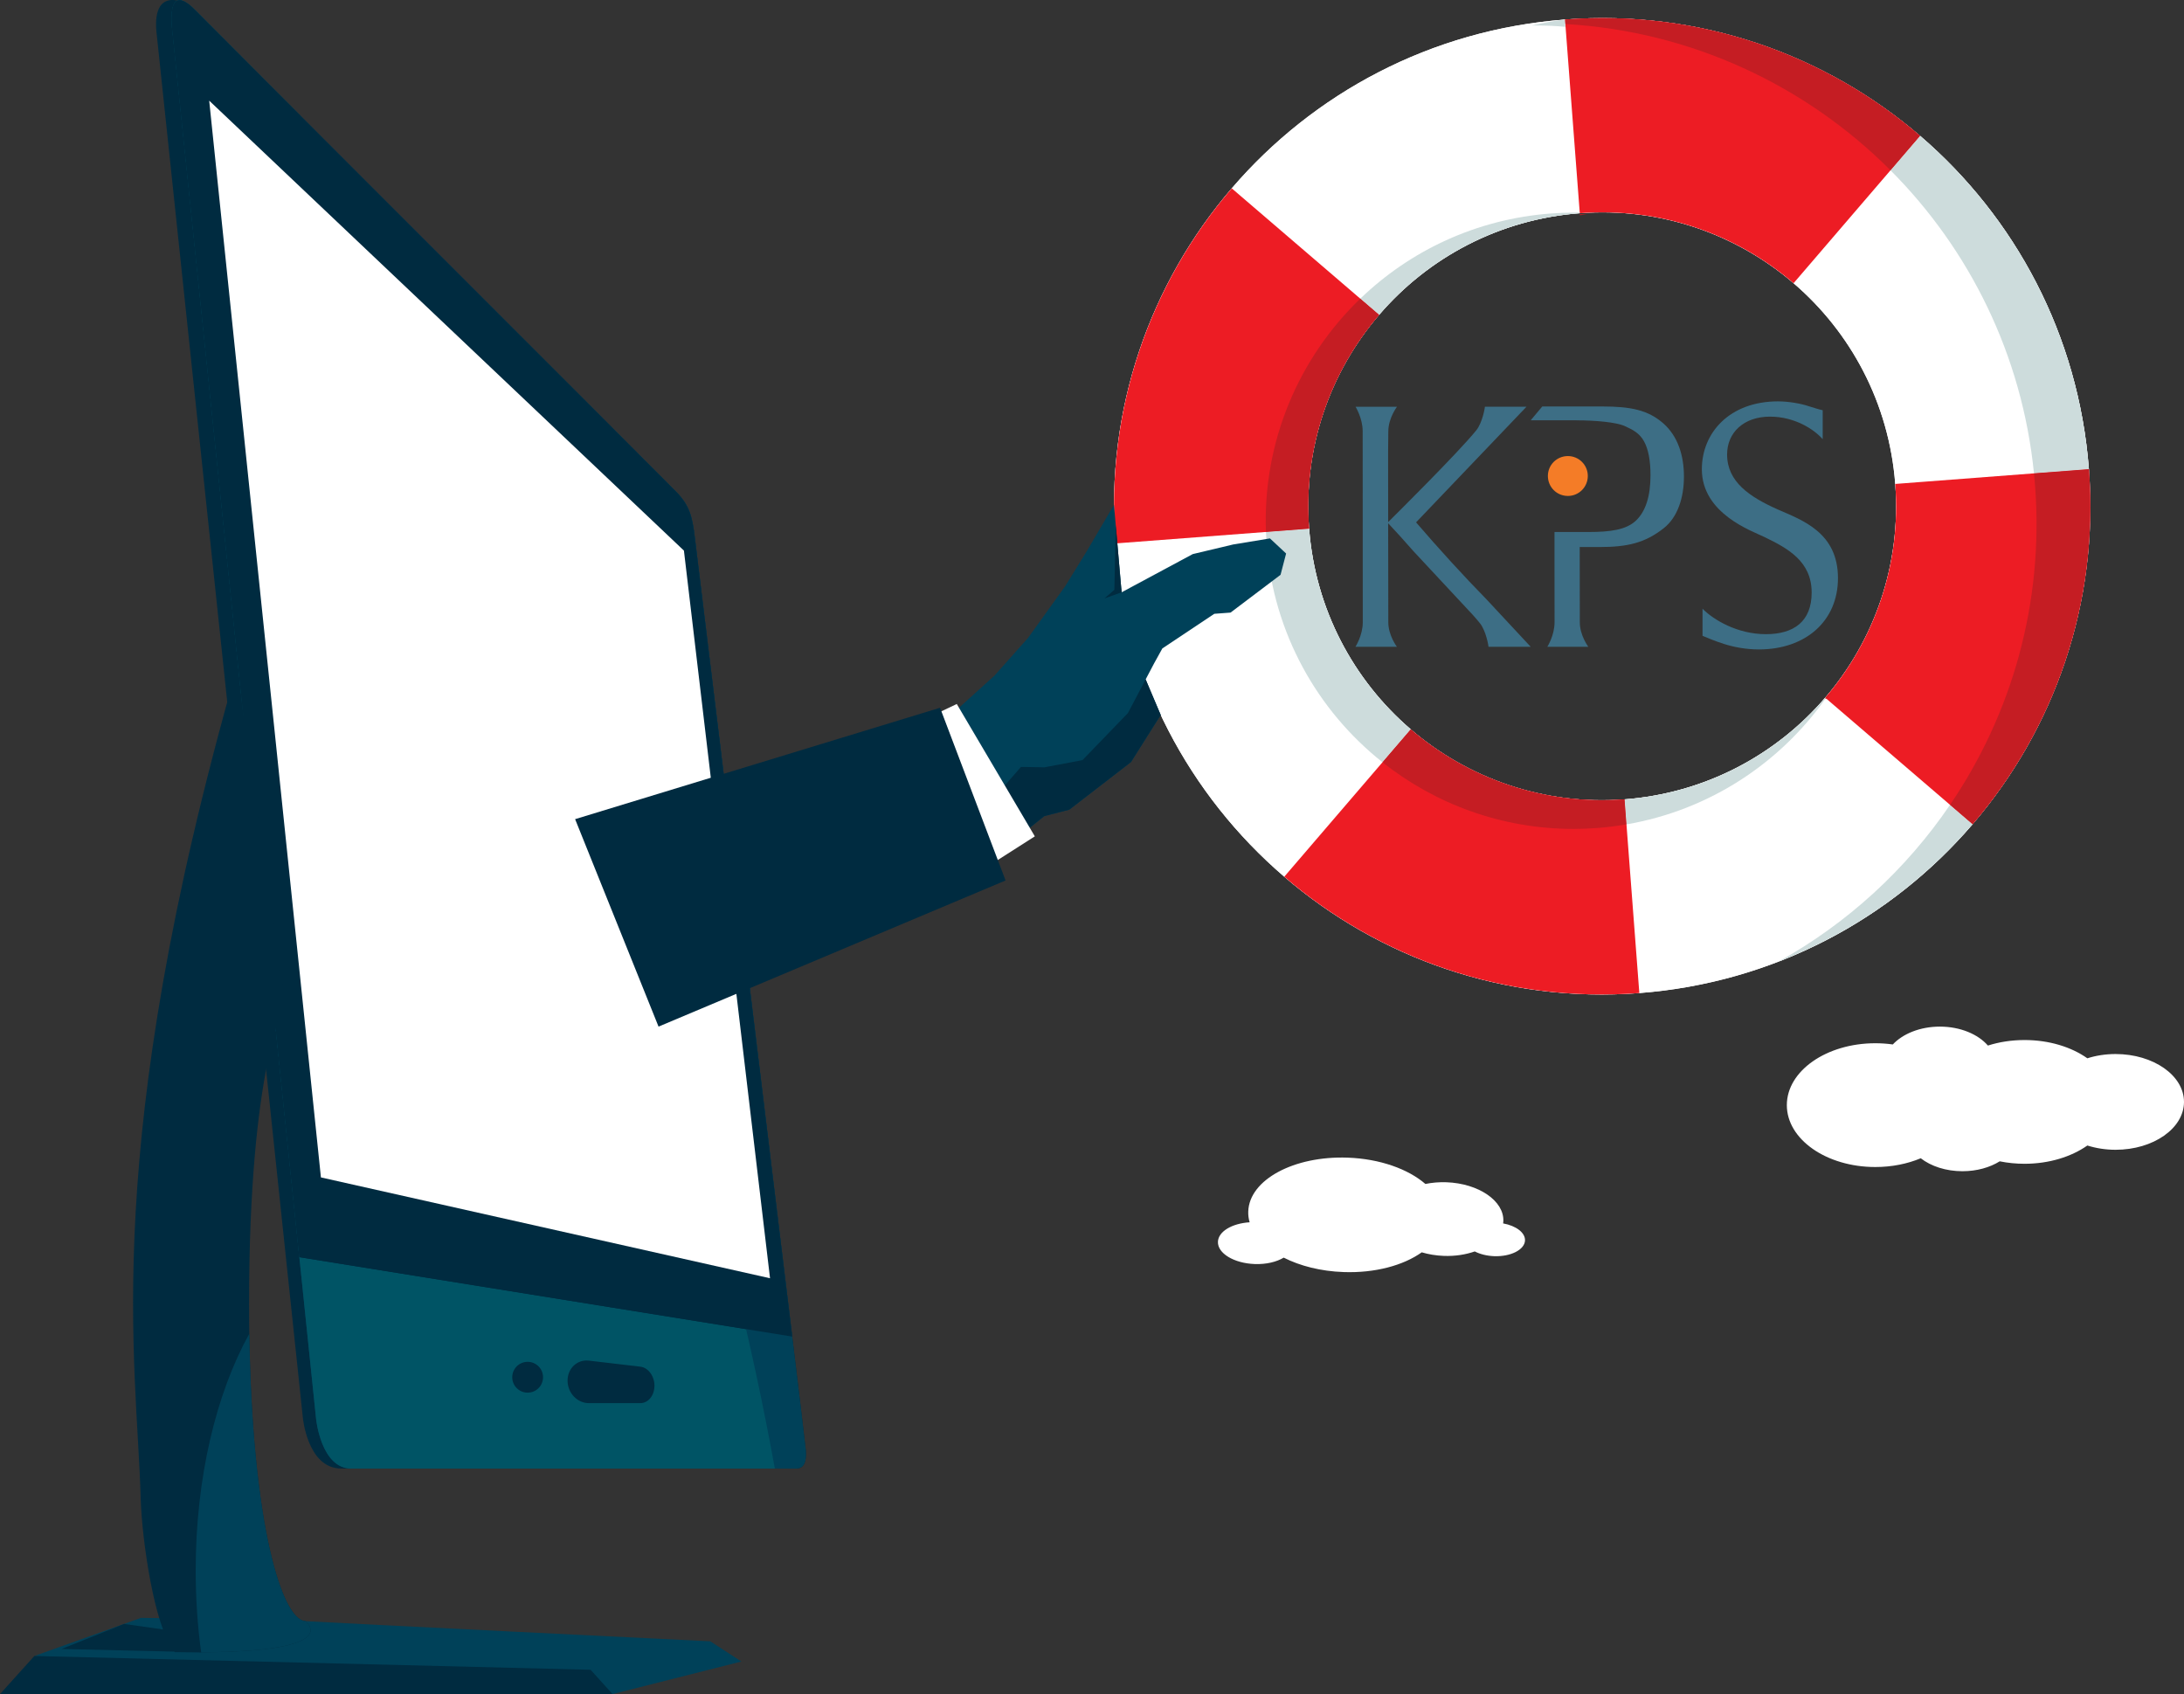
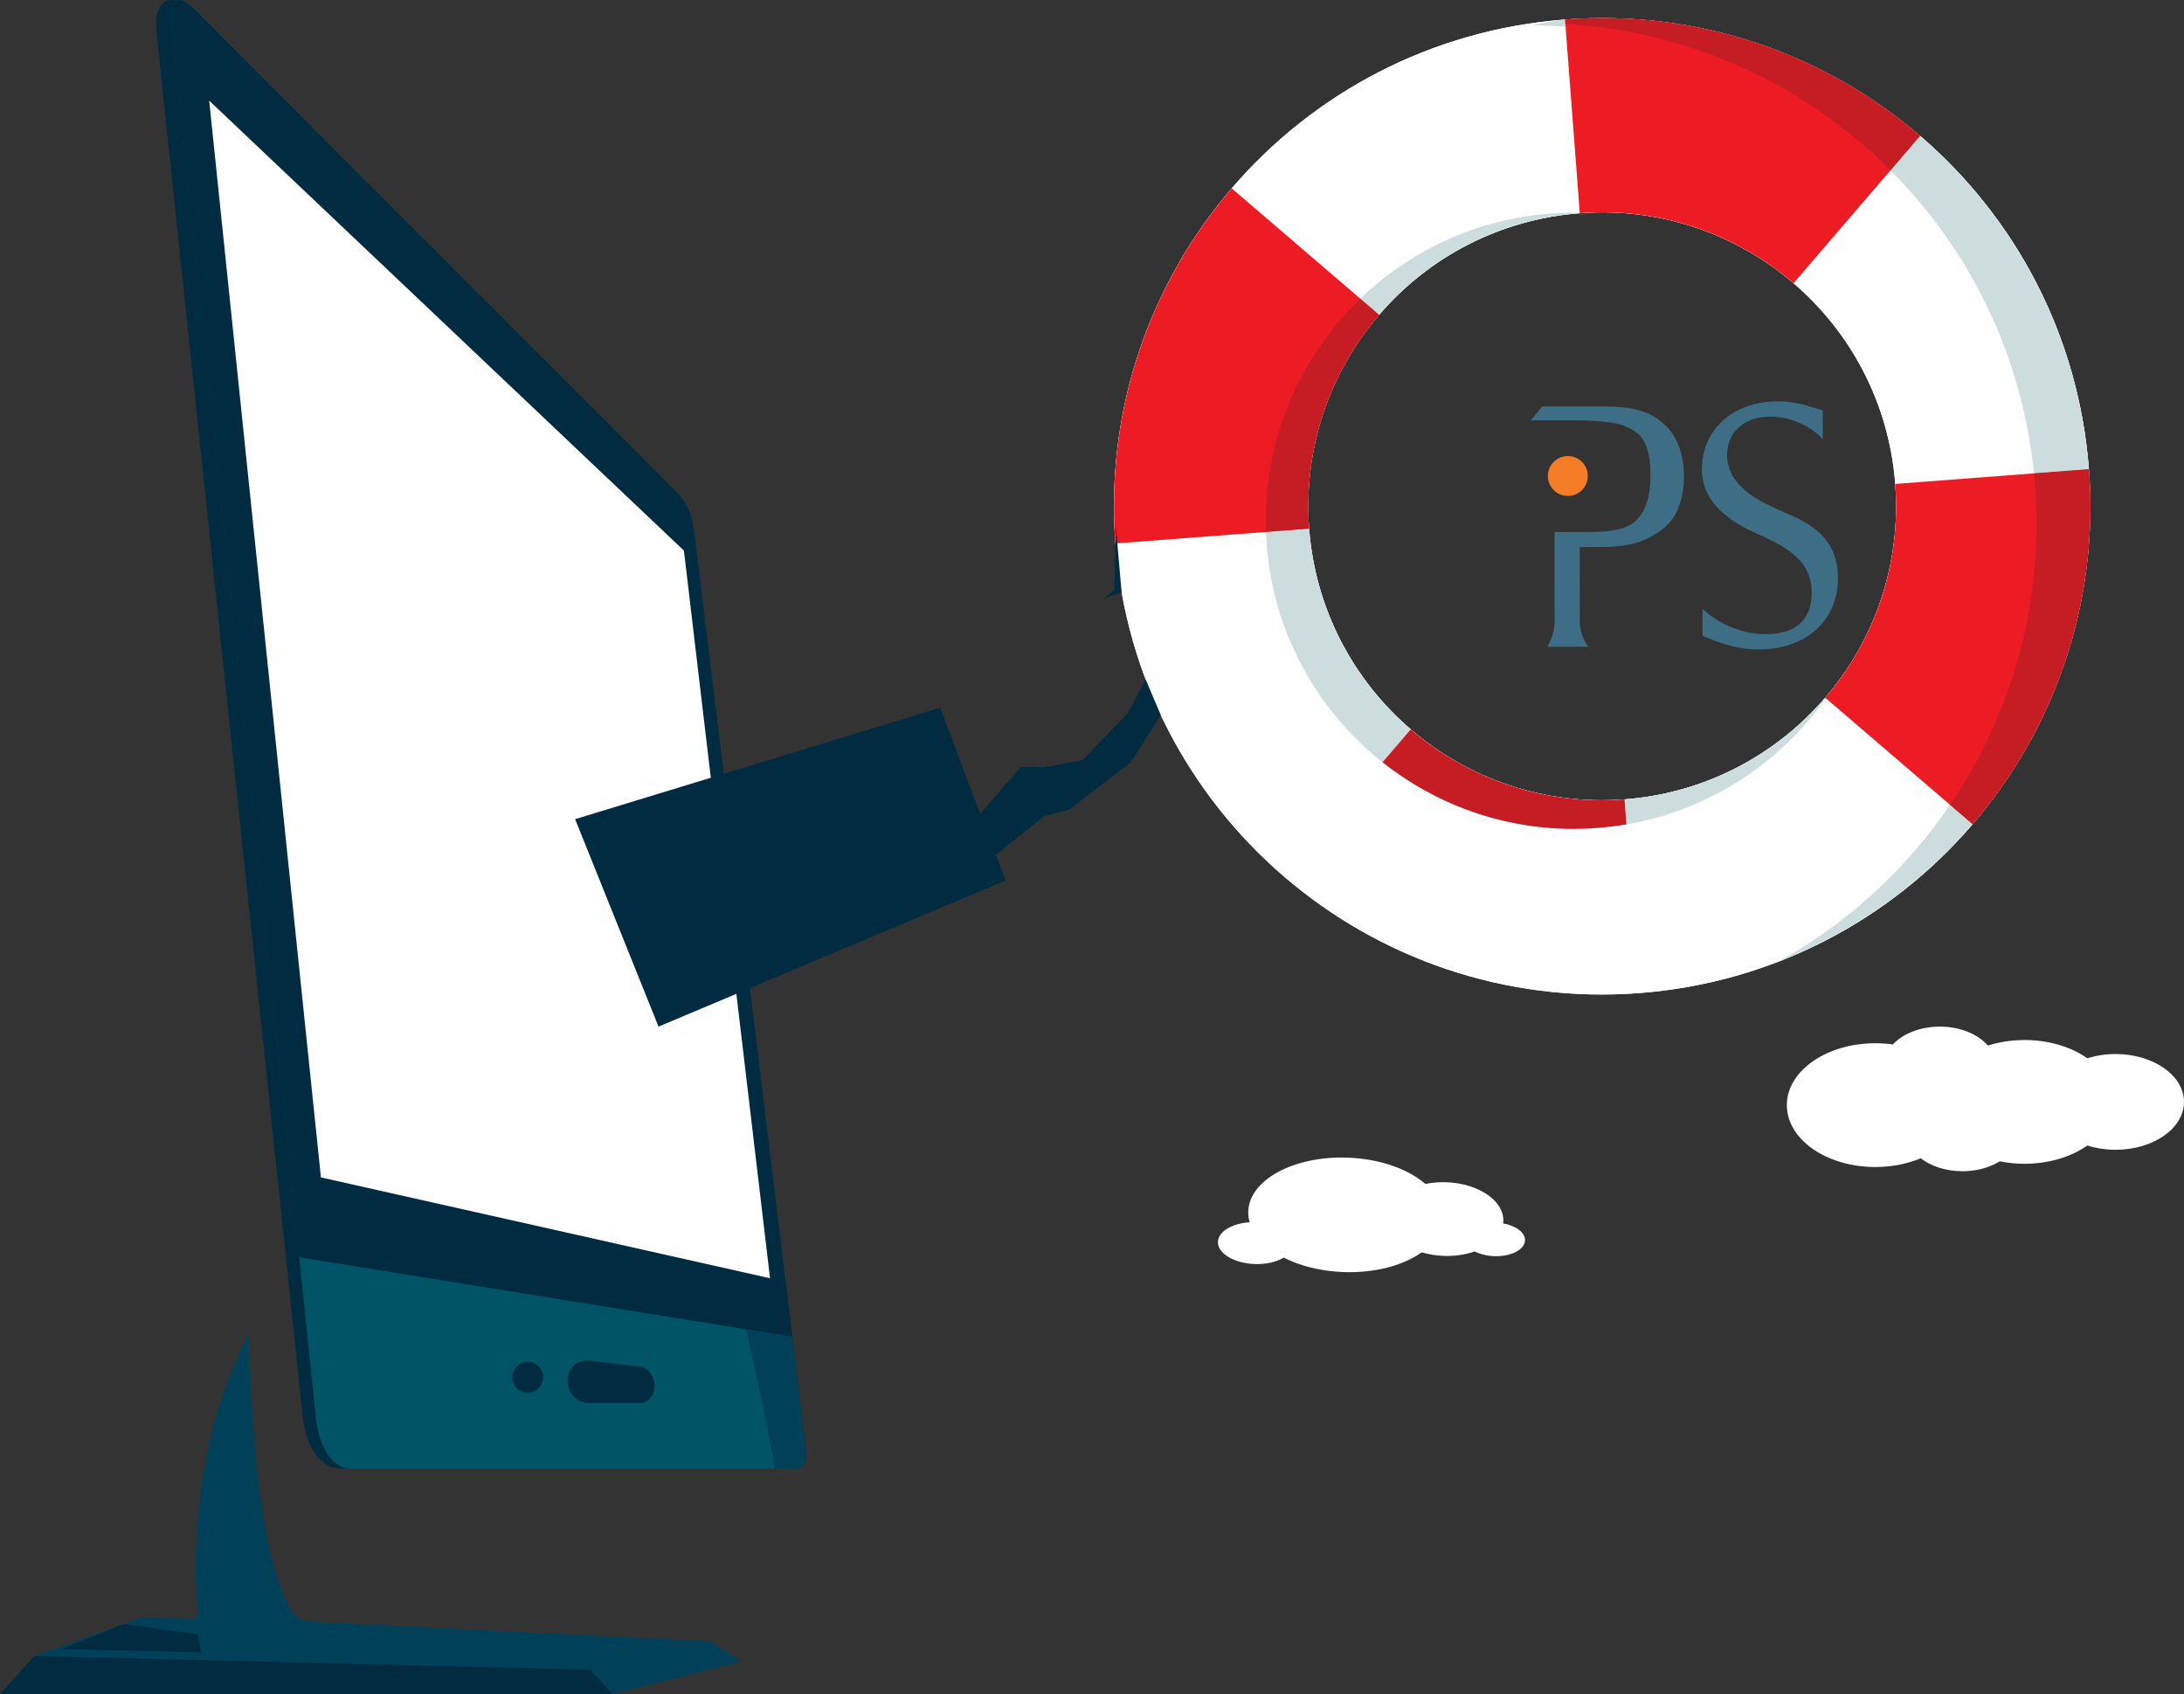
<svg xmlns="http://www.w3.org/2000/svg" version="1.1" id="Ebene_1" x="0px" y="0px" width="250px" height="193.91px" viewBox="1.152 4.966 250 193.91" enable-background="new 1.152 4.966 250 193.91" xml:space="preserve">
  <rect x="1.152" y="4.966" width="250" height="193.91" fill="#333333" stroke="none" />
  <g id="g4133-Clipped" transform="translate(6.237, 16.199)">
    <g id="path4123">
	</g>
  </g>
  <g>
    <path id="path4083" fill="#FFFFFF" d="M215.822,124.378c0.685,0,1.354,0.049,1.998,0.139c1.149-1.227,3.13-2.042,5.384-2.042   c2.335,0,4.374,0.868,5.502,2.168c1.28-0.408,2.698-0.632,4.198-0.632c2.808,0,5.352,0.795,7.186,2.091   c0.982-0.314,2.079-0.489,3.228-0.489c4.325,0,7.834,2.454,7.834,5.478c0,3.028-3.509,5.482-7.834,5.482   c-1.149,0-2.246-0.179-3.228-0.489c-1.834,1.288-4.377,2.091-7.186,2.091c-0.99,0-1.944-0.098-2.845-0.281   c-1.133,0.705-2.629,1.133-4.268,1.133c-1.896,0-3.599-0.57-4.773-1.483c-1.52,0.636-3.297,1.002-5.197,1.002   c-5.6,0-10.132-3.171-10.132-7.083C205.69,127.549,210.222,124.378,215.822,124.378L215.822,124.378z" />
    <path id="path4085" fill="#FFFFFF" d="M144.198,144.872c-0.123-0.404-0.175-0.824-0.159-1.248c0.126-3.619,5.226-6.371,11.376-6.15   c3.697,0.13,6.937,1.309,8.901,3.012c0.75-0.155,1.561-0.224,2.405-0.196c3.685,0.135,6.603,2.127,6.517,4.451   c0,0.09-0.012,0.171-0.024,0.261c1.472,0.265,2.535,1.056,2.503,1.948c-0.045,1.06-1.618,1.867-3.526,1.801   c-0.856-0.033-1.634-0.236-2.225-0.542c-1.04,0.363-2.25,0.559-3.546,0.509c-0.9-0.032-1.749-0.179-2.523-0.407   c-2.091,1.492-5.339,2.388-8.95,2.258c-2.604-0.09-4.985-0.701-6.852-1.651c-0.807,0.489-1.997,0.783-3.314,0.734   c-2.376-0.085-4.263-1.227-4.214-2.547C140.611,145.923,142.176,145.002,144.198,144.872L144.198,144.872z" />
    <path id="path4087" fill="#004159" d="M17.296,190.15l-12.211,4.365l66.188,4.361l14.743-3.729l-3.554-2.311   c0,0-43.51-2.127-46.354-2.307C33.266,190.354,17.296,190.15,17.296,190.15L17.296,190.15z" />
    <path id="path4089" fill="#002B40" d="M19.11,9.081l16.703,158.102c0,0,0.509,5.877,4.41,5.877h52.094   c0.733,0,1.19-0.571,1.076-2.095C93.278,169.44,80.961,68.808,80.68,66.432c-0.285-2.372-0.624-3.615-2.091-5.14   c-1.472-1.524-54.021-54.021-55.093-55.15C22.419,5.013,18.352,3.203,19.11,9.081z" />
    <path id="path4091" fill="#004159" d="M20.952,9.138l16.385,158.269c0,0,0.57,5.653,4.015,5.653h50.964   c0.733,0,1.19-0.571,1.076-2.095C93.278,169.44,80.961,68.808,80.68,66.432c-0.285-2.372-0.624-3.615-2.091-5.14   c-1.472-1.524-54.021-54.021-55.093-55.15C22.419,5.013,20.194,3.26,20.952,9.138z" />
    <path id="path4093" fill="#005465" d="M23.496,6.142c0.318,0.338,5.213,5.237,11.958,11.987   c15.517,32.607,44.06,97.698,54.392,154.931H41.352c-3.444,0-4.015-5.653-4.015-5.653L20.952,9.138   C20.194,3.26,22.419,5.013,23.496,6.142z" />
    <path id="path4095" fill="#002B40" d="M35.417,148.866L20.952,9.138c-0.758-5.877,1.467-4.125,2.543-2.996   c1.072,1.129,53.622,53.625,55.093,55.15c1.467,1.524,1.806,2.768,2.091,5.14c0.22,1.859,7.813,63.905,11.16,91.523L35.417,148.866   z" />
    <path id="path4097" fill="#002B40" d="M21.894,5.013c0.538,0.11,1.166,0.668,1.602,1.129c0.208,0.22,2.401,2.417,5.788,5.812   c1.769,1.769,3.856,3.86,6.171,6.175c14.09,29.611,38.92,86,51.103,138.974l-51.14-8.237L26.21,59.906L20.952,9.138   C20.504,5.649,21.103,4.85,21.894,5.013z" />
    <polygon id="path4099" fill="#FFFFFF" points="79.44,67.989 25.098,16.486 37.887,139.736 89.296,151.279  " />
    <path id="path4101" fill="none" d="M84.927,150.3l-18.92-4.251l10.711-23.628l-9.733-23.693L43.606,141.02l-5.719-1.284   l-6.542-63.025l-6.248-60.225l13.927,13.198l3.228,3.057C55.821,62.588,74.203,107.141,84.927,150.3L84.927,150.3z" />
    <path id="path4103" fill="#002B40" d="M66.121,162.997c0,1.422,1.125,2.576,2.434,2.576h5.897c0.913,0,1.614-0.893,1.614-1.993   s-0.701-2.071-1.614-2.181l-5.897-0.693C67.246,160.555,66.121,161.574,66.121,162.997z" />
    <path id="path4105" fill="#002B40" d="M59.787,162.609c0,0.974,0.787,1.765,1.765,1.765c0.974,0,1.761-0.791,1.761-1.765   s-0.787-1.765-1.761-1.765C60.574,160.845,59.787,161.635,59.787,162.609z" />
    <polygon id="path4107" fill="#002B40" points="24.176,194.095 23.817,192.041 15.348,190.847 8.207,193.708  " />
-     <path id="path4109" fill="#002B40" d="M21.148,194.075c-0.004-0.118-0.057-0.232-0.155-0.35   c-2.132-2.482-3.603-12.411-3.738-17.294c-0.432-15.741-4.772-39.768,10.993-94.959l5.551,38.305c0,0-4.137,7.251-4.137,34.384   c0,24.117,3.603,36.193,6.444,36.369C36.106,190.529,41.287,194.425,21.148,194.075L21.148,194.075z" />
    <path id="path4111" fill="#004159" d="M23.553,184.733c0-10.658,2.356-20.281,6.138-27.112c0.326,21.806,3.717,32.741,6.416,32.908   c0,0,4.638,3.485-11.93,3.566C23.769,191.104,23.553,187.969,23.553,184.733L23.553,184.733z" />
    <polygon id="path4113" fill="#002B40" points="5.085,194.515 68.754,196.092 71.272,198.876 1.152,198.876  " />
    <g id="g4121" transform="translate(6.137, 19.037)">
      <path id="path4115" fill="#002B40" d="M59.169,128.565l0.832-1.553L59.169,128.565z" />
      <path id="path4117" fill="none" d="M59.87,127.012l10.711-23.628L59.87,127.012z" />
      <polygon id="path4119" fill="none" points="59.169,128.565 36.63,123.503 37.469,121.983 59.87,127.012   " />
    </g>
    <path id="path4135" fill="#FFFFFF" d="M218.097,60.359c1.415,18.524-12.46,34.689-30.984,36.104   c-18.533,1.415-34.698-12.459-36.108-30.984C149.59,46.949,163.46,30.78,181.989,29.37   C200.518,27.956,216.683,41.83,218.097,60.359z M128.836,67.169c2.348,30.769,29.195,53.813,59.968,51.466   c30.769-2.348,53.809-29.199,51.461-59.968c-2.348-30.773-29.195-53.813-59.968-51.466S126.488,36.397,128.836,67.169z" />
    <path id="path4137" fill="#FFFFFF" d="M218.097,60.359c1.415,18.524-12.46,34.689-30.984,36.104   c-18.533,1.415-34.698-12.459-36.108-30.984C149.59,46.949,163.46,30.78,181.989,29.37   C200.518,27.956,216.683,41.83,218.097,60.359z M128.836,67.169c2.348,30.769,29.195,53.813,59.968,51.466   c30.769-2.348,53.809-29.199,51.461-59.968c-2.348-30.773-29.195-53.813-59.968-51.466S126.488,36.397,128.836,67.169z" />
    <path id="path4139" fill="#ED1C24" d="M218.097,60.359c0.705,9.26-2.409,17.934-8.017,24.467l16.874,14.481   c9.313-10.854,14.485-25.258,13.312-40.64L218.097,60.359L218.097,60.359z" />
    <path id="path4141" fill="#ED1C24" d="M206.46,37.383l14.481-16.87C210.088,11.2,195.684,6.028,180.297,7.202l1.691,22.168   C191.253,28.661,199.927,31.775,206.46,37.383L206.46,37.383z" />
-     <path id="path4143" fill="#ED1C24" d="M162.637,88.449l-14.478,16.87c10.85,9.317,25.254,14.49,40.645,13.316l-1.691-22.173   C177.844,97.167,169.17,94.054,162.637,88.449L162.637,88.449z" />
    <path id="path4145" fill="#ED1C24" d="M159.018,41.002l-16.87-14.477c-9.313,10.85-14.485,25.258-13.312,40.644l22.168-1.691   C150.295,56.213,153.409,47.54,159.018,41.002z" />
    <path id="path4147" fill="none" d="M180.432,7.552c1.708-0.232,3.407-0.392,5.107-0.489C183.839,7.161,182.14,7.32,180.432,7.552z" />
    <path id="path4149" fill="#CDDCDC" d="M204.724,115.04c7.903-4.385,14.624-10.56,19.646-17.95l2.58,2.217   C221.027,106.208,213.43,111.669,204.724,115.04L204.724,115.04z M233.98,59.144c-1.37-13.601-7.422-25.662-16.426-34.686   l3.387-3.945c10.85,9.313,18.149,22.768,19.323,38.154L233.98,59.144z M180.334,8.037c-1.088-0.102-2.188-0.155-3.289-0.155   c-0.184,0-0.371,0-0.554,0.004c1.231-0.289,2.47-0.518,3.721-0.676c0.012,0,0.024-0.004,0.037-0.004h0.004   c0.017,0,0.029-0.004,0.045-0.004L180.334,8.037z M180.297,7.475c0.045-0.004,0.09-0.012,0.135-0.016   c0.807-0.114,1.61-0.196,2.413-0.245c0.591-0.037,1.178-0.053,1.765-0.053c0.619,0,1.235,0.021,1.846,0.057   c-0.611-0.037-1.227-0.057-1.846-0.057C183.183,7.161,181.744,7.263,180.297,7.475z M187.32,7.291c-0.057,0-0.11-0.004-0.167-0.008   C187.206,7.287,187.267,7.291,187.32,7.291z" />
    <path id="path4151" fill="#C51D23" d="M226.95,99.308l-2.58-2.217c7.047-10.357,10.76-23.085,9.733-36.544   c-0.037-0.469-0.077-0.934-0.122-1.402l6.285-0.477c0,0.012,0,0.028,0.004,0.041c0,0.004,0,0.012,0,0.016c0,0.008,0,0.017,0,0.021   c0.004,0.008,0.004,0.017,0.004,0.024c0,0.004,0,0.012,0,0.017c0,0.008,0,0.016,0.004,0.024c0,0.004,0,0.008,0,0.012   C241.402,74.147,236.234,88.49,226.95,99.308L226.95,99.308z" />
    <path id="path4153" fill="#C51D23" d="M217.555,24.458c-9.701-9.721-22.825-15.92-37.221-16.743l-0.037-0.514   c1.447-0.11,2.886-0.167,4.313-0.167c0.619,0,1.235,0.012,1.846,0.032h0.004c0.012,0,0.024,0,0.037,0c0,0,0,0,0.004,0   c0.012,0,0.024,0,0.033,0c0.004,0,0.004,0,0.008,0c0.012,0,0.021,0,0.033,0.004c0.004,0,0.004,0,0.008,0c0.012,0,0.02,0,0.028,0   h0.012c0.008,0,0.021,0,0.029,0c0.004,0,0.008,0.004,0.012,0.004c0.012,0,0.02,0,0.028,0c0.004,0,0.008,0,0.012,0   c0.008,0,0.021,0,0.028,0c0.004,0,0.008,0,0.013,0c0.008,0,0.02,0,0.028,0c0.004,0.004,0.008,0.004,0.012,0.004   c0.008,0,0.021,0,0.028,0c0.004,0,0.008,0,0.012,0c0.008,0,0.021,0,0.029,0c0.004,0,0.008,0,0.012,0   c0.008,0.004,0.021,0.004,0.028,0.004c0.004,0,0.012,0,0.017,0c0.008,0,0.016,0,0.024,0c0.004,0,0.012,0,0.021,0   c0.004,0,0.012,0,0.02,0c0.004,0.004,0.008,0.004,0.017,0.004c0.028,0,0.057,0,0.085,0.004c0.004,0,0.012,0,0.021,0   c0.004,0,0.008,0,0.016,0s0.017,0,0.024,0c0.004,0,0.008,0,0.017,0c0.004,0,0.016,0.004,0.024,0.004c0.004,0,0.008,0,0.016,0   s0.017,0,0.024,0c0.004,0,0.008,0,0.012,0c0.012,0.004,0.021,0.004,0.029,0.004c0.004,0,0.008,0,0.012,0c0.008,0,0.024,0,0.032,0   h0.008c0.008,0,0.021,0,0.033,0.004c0.004,0,0.004,0,0.008,0c0.012,0,0.02,0,0.032,0c0.004,0,0.004,0,0.008,0   c0.008,0,0.024,0.004,0.037,0.004h0.004c0.012,0,0.024,0,0.037,0h0.004c0.012,0,0.024,0.004,0.041,0.004l0,0   c12.635,0.656,24.288,5.563,33.422,13.401L217.555,24.458z" />
    <path id="path4155" fill="none" d="M188.592,96.316c8.971-1.076,16.751-5.633,22.083-12.199c-0.004,0-0.004,0.004-0.004,0.008   c-0.195,0.236-0.391,0.469-0.591,0.701C204.773,91.009,197.237,95.281,188.592,96.316L188.592,96.316z M157.33,43.143   c0.534-0.734,1.096-1.447,1.688-2.14c5.608-6.534,13.707-10.927,22.971-11.632l0,0C171.75,30.148,162.93,35.439,157.33,43.143   L157.33,43.143z M182.009,29.586c0.269-0.028,0.542-0.057,0.811-0.077c0.008,0,0.016,0,0.029,0   C182.568,29.533,182.287,29.558,182.009,29.586L182.009,29.586z" />
    <path id="path4157" fill="#CDDCDC" d="M187.328,99.328l-0.216-2.865c0.016,0,0.033,0,0.045-0.004c0.004,0,0.008,0,0.008,0   c0.008,0,0.017,0,0.021,0s0.004-0.004,0.008-0.004c0.004,0,0.012,0,0.021,0c0,0,0.004,0,0.008,0c0.004,0,0.012,0,0.021,0   l0.004-0.004c0.008,0,0.017,0,0.021,0s0.008,0,0.008,0c0.008,0,0.012,0,0.02-0.004c0.004,0,0.004,0,0.008,0   c0.008,0,0.012,0,0.021,0h0.004c0.008,0,0.017-0.004,0.024-0.004h0.004c0.008,0,0.016,0,0.02,0c0.004,0,0.004,0,0.008,0   c0.008-0.004,0.012-0.004,0.021-0.004c0.004,0,0.004,0,0.008,0c0.004,0,0.013,0,0.021,0h0.004c0.008-0.004,0.016-0.004,0.024-0.004   c0,0,0,0,0.004,0c0.008,0,0.012,0,0.021-0.004c0.004,0,0.004,0,0.008,0c0.004,0,0.012,0,0.021,0c0.004,0,0.004,0,0.004,0   c0.008,0,0.016,0,0.024-0.004c0,0,0,0,0.004,0c0.008,0,0.016,0,0.024,0l0,0c0.008-0.004,0.016-0.004,0.024-0.004h0.004   c0.008,0,0.017,0,0.025-0.004l0,0c0.008,0,0.016,0,0.028,0l0,0c0.143-0.012,0.285-0.028,0.428-0.044c0.021,0,0.037,0,0.053-0.004   h0.004c0.008,0,0.017-0.004,0.024-0.004l0,0c0.008,0,0.017,0,0.024,0c0,0,0.004,0,0.008,0c0.004-0.004,0.012-0.004,0.021-0.004   c0,0,0,0,0.004,0c0.008,0,0.012-0.004,0.021-0.004c0.004,0,0.004,0,0.008,0c0.008,0,0.012,0,0.02,0c0.004,0,0.004,0,0.004-0.004   c0.008,0,0.016,0,0.021,0c0.004,0,0.008,0,0.008,0c0.008-0.004,0.012-0.004,0.021-0.004c0.004,0,0.004,0,0.008,0   c0.004,0,0.012,0,0.02-0.004c0,0,0.004,0,0.008,0s0.012,0,0.016,0c0.004-0.004,0.008-0.004,0.008-0.004c0.008,0,0.012,0,0.021,0   h0.008c0.008-0.004,0.012-0.004,0.016-0.004s0.008,0,0.012,0c0.004-0.004,0.012-0.004,0.016-0.004c0.004,0,0.008,0,0.012,0   c0.004,0,0.008,0,0.017,0c0.004-0.004,0.008-0.004,0.012-0.004s0.008,0,0.012,0c0.004-0.004,0.012-0.004,0.016-0.004   c0.004,0,0.008,0,0.012,0c0.004,0,0.008,0,0.017,0c0.004-0.004,0.008-0.004,0.008-0.004c0.008,0,0.017,0,0.025-0.004h0.004   c8.645-1.035,16.181-5.307,21.488-11.49l0.069,0.057C204.899,92.33,196.817,97.698,187.328,99.328L187.328,99.328z M159.405,92.215   c-7.435-5.894-12.484-14.754-13.263-24.956c-0.032-0.469-0.061-0.938-0.077-1.406l4.94-0.375l0,0   c0.705,9.264,5.099,17.363,11.632,22.971L159.405,92.215z M159.018,41.002l-2.156-1.85c5.694-5.486,13.263-9.098,21.765-9.746   c0.9-0.069,1.797-0.102,2.69-0.102c0.22,0,0.444,0,0.668,0.004l0.004,0.061C172.725,30.075,164.626,34.469,159.018,41.002" />
    <path id="path4159" fill="#C51D23" d="M210.173,84.96l-0.094-0.065c0.285-0.253,0.563-0.514,0.835-0.771   C210.675,84.406,210.426,84.684,210.173,84.96z" />
    <path id="path4161" fill="#C51D23" d="M181.989,29.598l-0.004-0.114c0.277,0.004,0.558,0.016,0.835,0.032   c-0.269,0.021-0.538,0.049-0.803,0.078C182.009,29.594,181.997,29.594,181.989,29.598L181.989,29.598z" />
    <path id="path4163" fill="#C51D23" d="M181.271,99.846c-8.192,0-15.818-2.833-21.867-7.63l3.232-3.766   c5.918,5.079,13.597,8.111,21.879,8.111c0.86,0,1.724-0.033,2.596-0.098l0.216,2.865c-1.092,0.188-2.201,0.326-3.33,0.412   C183.085,99.809,182.172,99.846,181.271,99.846L181.271,99.846z" />
    <path id="path4165" fill="#C51D23" d="M146.064,65.853c-0.383-10.381,3.794-19.956,10.797-26.701l2.156,1.85   c-0.591,0.693-1.154,1.406-1.688,2.14c-4.532,6.232-6.961,14.049-6.326,22.335L146.064,65.853z" />
-     <polygon id="path4167" fill="#004159" points="137.688,68.388 129.541,72.762 128.668,62.755 125.559,68.046 123.097,72.044    118.842,77.97 114.986,82.303 110.935,85.971 103.068,89.713 111.469,105.735 120.696,98.378 123.558,97.641 130.613,92.195    134.016,86.803 132.292,82.735 133.254,80.909 134.204,79.189 140.154,75.223 142.009,75.085 147.735,70.76 148.371,68.323    146.521,66.595 142.314,67.288  " />
    <polygon id="path4169" fill="#002B40" points="129.541,72.762 127.581,73.458 128.713,72.48 128.873,65.107  " />
    <polygon id="path4171" fill="#002B40" points="125.062,91.971 120.717,92.794 118.022,92.75 113.511,97.922 109.239,101.484    111.469,105.735 120.696,98.378 123.558,97.641 130.613,92.195 134.016,86.803 132.292,82.735 130.262,86.587  " />
-     <polygon id="path4173" fill="#FFFFFF" points="110.674,85.547 119.608,100.697 115.271,103.465 108.86,86.407  " />
    <polygon id="path4175" fill="#002B40" points="66.985,98.729 76.535,122.475 116.258,105.748 108.758,85.979  " />
    <g id="g4185" transform="translate(19.739, 10.47)">
      <path id="path4177" fill="#F47C27" d="M163.167,48.972c0-1.255-1.023-2.274-2.278-2.274c-1.275,0-2.291,1.019-2.291,2.274    c0,1.275,1.015,2.291,2.291,2.291C162.144,51.262,163.167,50.247,163.167,48.972z" />
      <path id="path4179" fill="#3D6E85" d="M184.904,52.807c-3.224-1.438-5.792-3.163-5.792-6.293c0-2.486,1.891-4.329,4.907-4.329    c2.829,0,5.058,1.455,6.037,2.584v-3.317c-0.461-0.09-1.048-0.298-1.598-0.461c-0.885-0.301-2.323-0.554-3.51-0.554    c-5.551,0-8.726,3.591-8.726,7.773c0,5.07,5.714,7.051,7.121,7.736c2.702,1.304,5.449,2.784,5.449,6.378    c0,3.293-2.026,4.761-5.242,4.761c-3.244,0-5.979-1.626-7.251-2.914v3.061c0.004,0.012,0.004,0.028,0.008,0.044    c0.51,0.208,1.353,0.583,2.417,0.917c1.052,0.342,2.49,0.64,4.019,0.64c5.372,0,9.061-3.261,9.061-8.16    C191.804,55.435,187.696,54.034,184.904,52.807L184.904,52.807z" />
-       <path id="path4181" fill="#3D6E85" d="M143.509,54.286l12.639-13.234h-1.101h0.004h-3.66c0,0.085-0.277,1.822-0.995,2.706    c-2.042,2.527-9.317,9.741-10.08,10.496c-0.004-4.231-0.008-8.013-0.008-8.013c0.012-1.272,0.024-2.16,0.024-2.368    c0-1.516,0.994-2.82,0.994-2.82h-4.744c0,0,0.815,1.313,0.815,2.8c0,0.175,0.012,21.565,0.012,21.863    c0,1.517-0.84,2.813-0.84,2.813h4.744c0,0-0.982-1.308-0.982-2.792c0-0.094-0.008-6.048-0.017-11.347    c0.742,0.774,1.761,1.908,2.902,3.204l6.79,7.288c0.318,0.354,0.591,0.672,0.803,0.938c0.717,0.884,0.994,2.621,0.994,2.71h4.826    l-5.079-5.454C149.142,60.632,146,57.192,143.509,54.286L143.509,54.286z" />
      <path id="path4183" fill="#3D6E85" d="M174.172,49.049c0-2.393-0.685-4.646-2.405-6.13c-1.716-1.476-3.652-1.896-6.917-1.896    h-2.653h-0.33h-3.913l-1.32,1.578h5.233v0.008c2.201,0,4.557,0.22,5.522,0.652c0.97,0.436,1.704,0.832,2.205,1.736    s0.75,2.201,0.75,3.893c0,2.417-0.559,4.149-1.671,5.201c-1.113,1.051-2.931,1.3-5.45,1.3h-1.027h-0.33h-2.511v3.391l0,0    c0.004,3.13,0.008,6.766,0.008,6.933c0,1.517-0.827,2.813-0.827,2.813h4.687c0,0-0.97-1.308-0.97-2.788    c0-0.138-0.012-5.755-0.012-8.628h2.233c3.191,0,5.225-0.444,7.406-2.172C173.463,53.683,174.172,51.437,174.172,49.049    L174.172,49.049z" />
    </g>
  </g>
</svg>